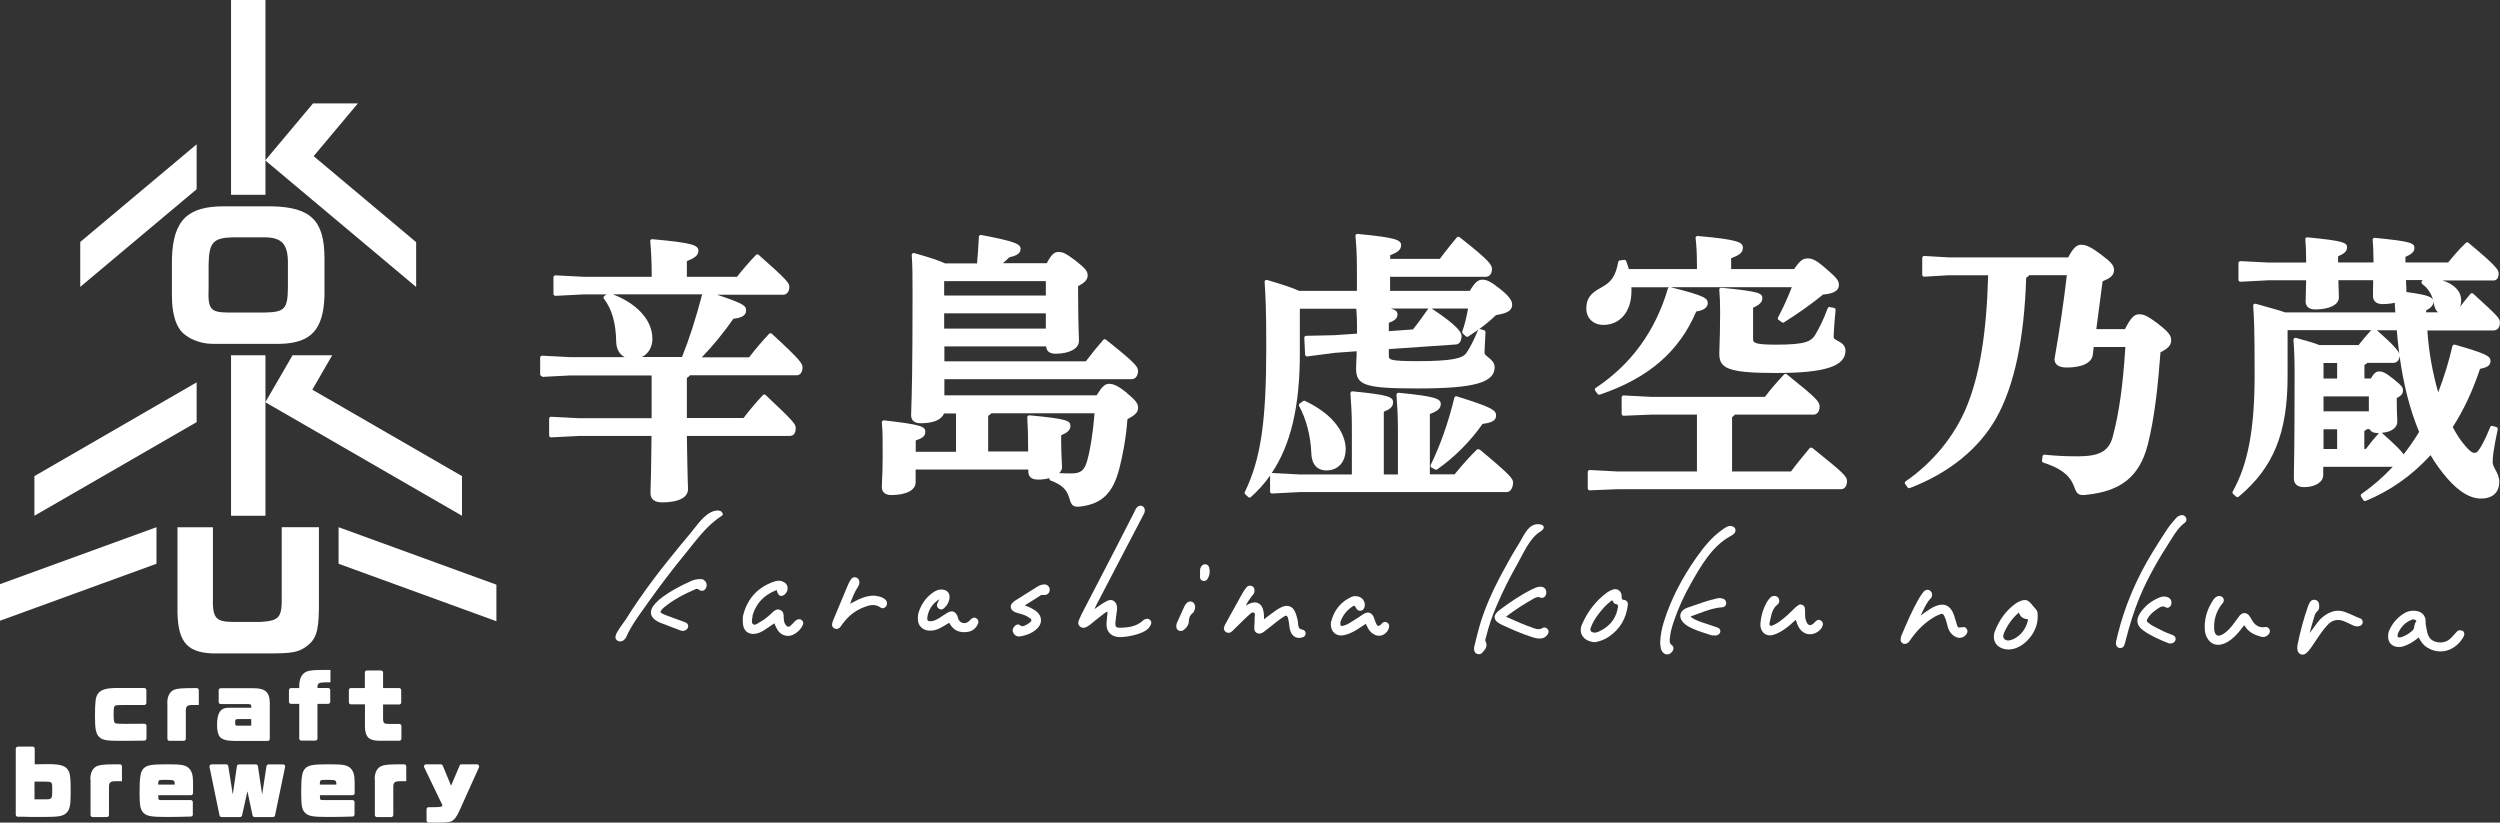
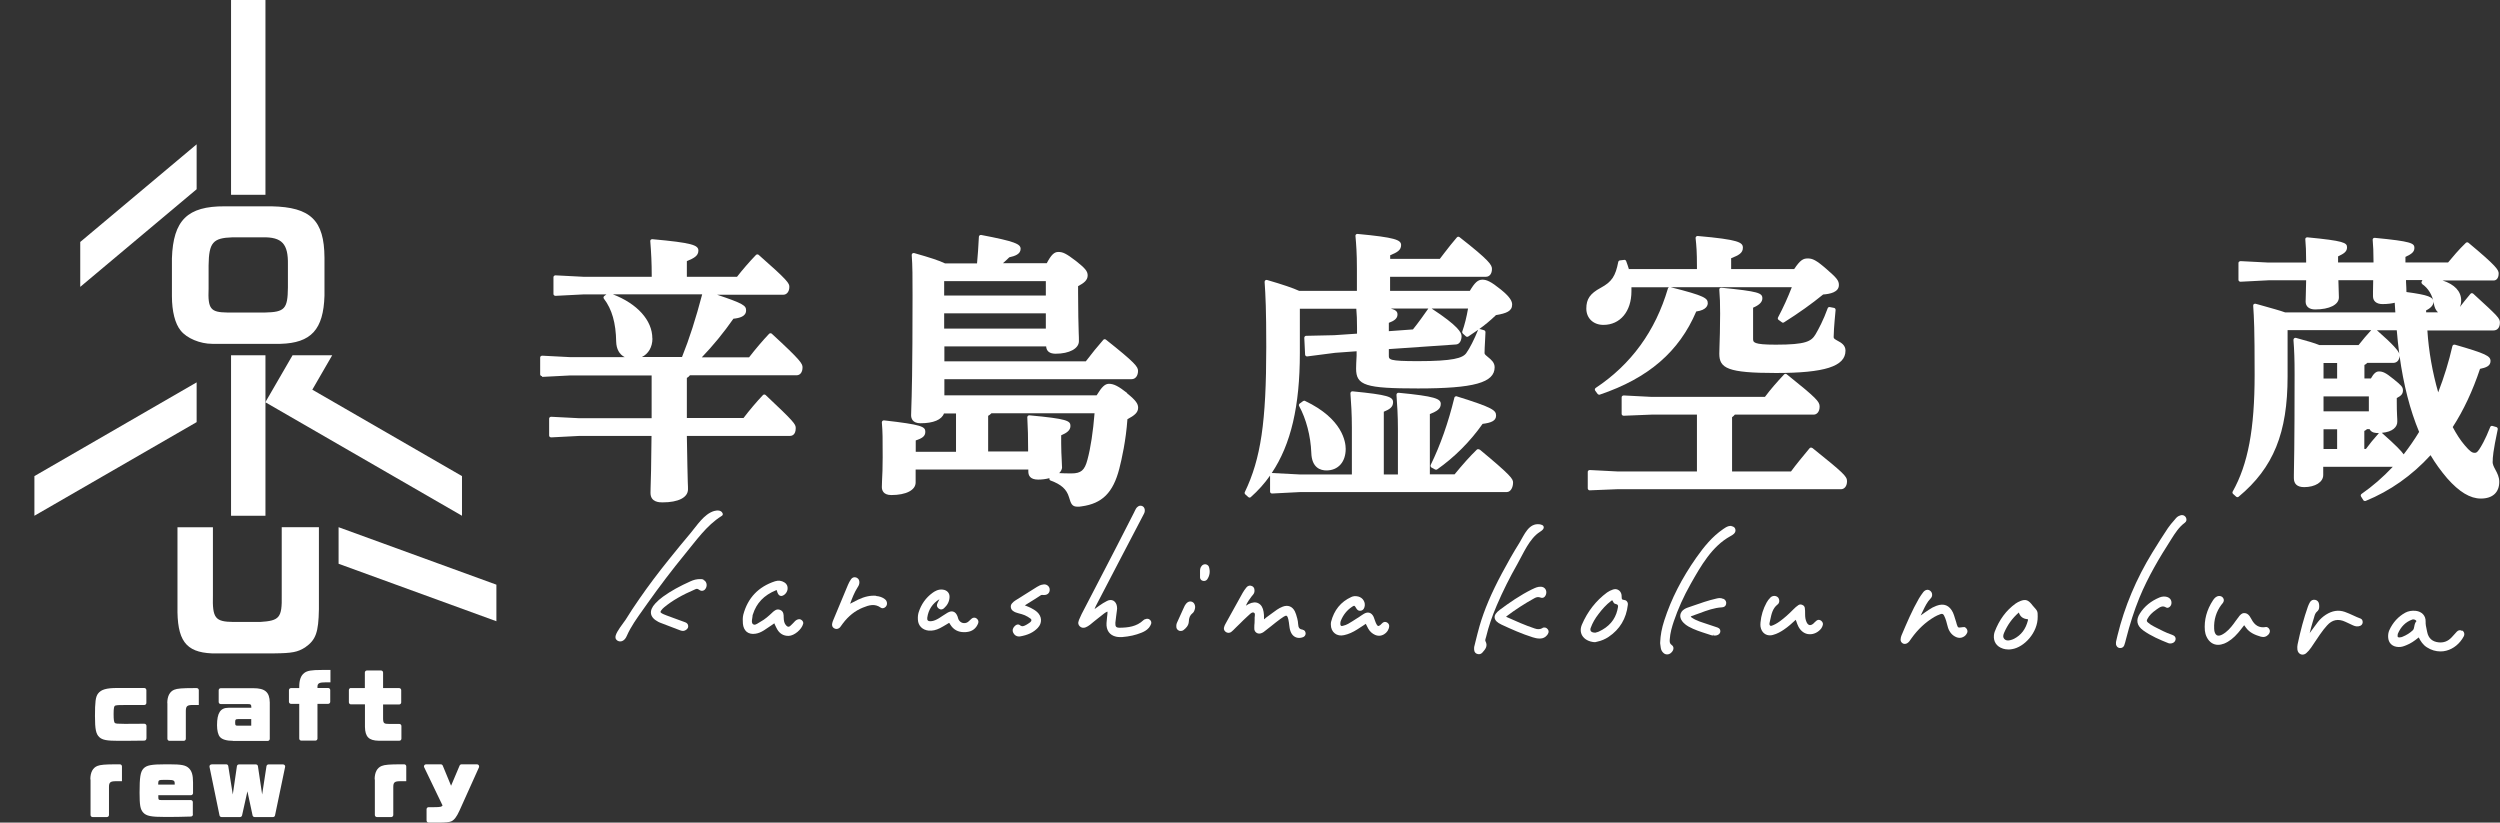
<svg xmlns="http://www.w3.org/2000/svg" viewBox="0 0 242.7 79.86">
  <rect x="0" y="0" width="242.7" height="79.86" fill="#333333" stroke="none" />
  <defs>
    <style>.d{fill:#fff;}</style>
  </defs>
  <g id="a" />
  <g id="b">
    <g id="c">
      <g>
        <path class="d" d="M52.61,36.59l2.72-.14h7.93v4.15h-7.03l-2.72-.14c-.05,0-.1,.02-.14,.05-.04,.03-.06,.08-.06,.13v1.64c0,.05,.02,.1,.06,.13,.04,.03,.09,.05,.14,.05l2.71-.14h7.03c-.02,2.99-.07,4.36-.09,5.03,0,.24-.01,.4-.01,.5,0,.92,.88,.92,1.17,.92,1.55,0,2.47-.48,2.47-1.27,0-.14,0-.35-.02-.7-.02-.7-.05-1.99-.09-4.48h10c.17,0,.57-.07,.57-.76,0-.37-.12-.58-2.92-3.21-.07-.07-.19-.07-.26,0-.6,.63-1.32,1.48-1.89,2.23h-5.5v-3.89c.12-.07,.22-.15,.3-.26h10.36c.34,0,.57-.3,.57-.76,0-.36-.13-.65-2.98-3.27-.07-.07-.19-.06-.26,0-.61,.64-1.35,1.51-1.95,2.29h-4.59c1.07-1.11,2.13-2.4,3.07-3.75,.59-.06,1.23-.22,1.23-.8,0-.47-.23-.66-2.82-1.53h6.45c.28,0,.57-.26,.57-.76,0-.34-.12-.6-2.98-3.11-.07-.06-.19-.06-.26,.01-.63,.65-1.31,1.44-1.84,2.12h-4.87v-1.52c.68-.28,1.12-.51,1.12-1.02,0-.54-.62-.76-4.47-1.11-.05,0-.11,.01-.15,.05-.04,.04-.06,.09-.05,.15,.09,1.11,.14,2.16,.14,3.31v.14h-6.62l-2.72-.14c-.05,0-.1,.02-.14,.05s-.06,.08-.06,.13v1.63c0,.05,.02,.1,.06,.13s.09,.05,.14,.05l2.72-.14h2.22l-.21,.16s-.07,.07-.07,.12c0,.05,0,.1,.04,.14,.78,1.02,1.16,2.35,1.19,4.17,.02,.72,.31,1.24,.83,1.5h-5.29l-2.72-.14c-.05,0-.1,.02-.14,.05-.04,.03-.06,.08-.06,.13v1.63c0,.05,.02,.1,.06,.13,.04,.03,.08,.05,.14,.05m10.69-3.67c0-1.75-1.46-3.37-3.84-4.28h8.68c-.62,2.35-1.24,4.3-1.96,6.09h-3.9c.63-.3,1.03-.96,1.03-1.8" />
        <path class="d" d="M109.44,38.17c-.84-.67-1.31-.91-1.78-.91-.38,0-.69,.28-1.2,1.12h-14.78v-1.57h18.18c.37,0,.62-.33,.62-.81,0-.39-.28-.78-3.12-3.03-.08-.06-.19-.05-.25,.02-.57,.65-1.1,1.3-1.7,2.09h-13.73v-1.45h9.88c.03,.47,.34,.71,.92,.71,1.33,0,2.26-.5,2.26-1.22,0-.2,0-.47-.02-.84-.02-.79-.06-1.98-.06-3.9v-.6c.57-.3,.93-.58,.93-1.04,0-.4-.22-.68-1.13-1.4-.98-.75-1.29-.88-1.72-.88-.4,0-.69,.28-1.12,1.09h-4.25c.19-.17,.39-.35,.61-.57,.55-.12,1.1-.31,1.1-.82,0-.47-.53-.72-3.83-1.35-.05,0-.11,0-.15,.04s-.07,.08-.07,.14c-.05,1.04-.11,1.81-.18,2.58h-3.11c-.53-.26-1.43-.56-2.99-1-.06-.02-.12,0-.17,.03-.05,.04-.07,.1-.07,.16,.08,1.06,.08,2.14,.08,3.94,0,7.29-.08,9.82-.12,10.91-.01,.32-.02,.53-.02,.7,0,.29,.12,.78,.92,.78,1.24,0,2.05-.34,2.27-.95h1.17v3.72h-3.91v-1.1c.63-.21,.93-.41,.93-.84,0-.5-.31-.69-4.01-1.11-.05,0-.11,.01-.15,.05-.04,.04-.06,.09-.06,.15,.08,.94,.08,1.51,.08,3.39,0,1-.03,1.71-.06,2.22-.01,.28-.02,.5-.02,.66,0,.29,.12,.78,.92,.78,1.44,0,2.36-.48,2.36-1.22v-1.26h10.94v.2c0,.36,.16,.78,.95,.78,.38,0,.76-.05,1.1-.14v.03c-.02,.09,.03,.17,.11,.2,1.04,.38,1.56,.85,1.79,1.62,.19,.63,.28,.92,.83,.92,.12,0,.24,0,.38-.03,2.01-.27,3.07-1.33,3.67-3.65,.24-.93,.65-2.77,.79-4.81,.69-.37,1.04-.65,1.04-1.12,0-.35-.18-.69-1.08-1.4m-17.75-7.76h9.87v1.48h-9.87v-1.48Zm0-1.73v-1.4h9.87v1.4h-9.87Zm11.44,16.64c0-.21-.01-.45-.03-.73-.02-.4-.05-.9-.05-1.56v-.78c.54-.23,.9-.48,.9-.91,0-.5-.31-.69-3.98-1.03-.05,0-.11,.01-.15,.05s-.06,.09-.06,.14c.06,1.18,.08,1.86,.08,3.04v.28h-3.88v-3.46c.11-.06,.22-.14,.32-.25h10.01c-.14,1.77-.38,3.37-.69,4.51-.27,1.03-.62,1.33-1.56,1.33-.47,0-.84-.01-1.18-.03,.18-.18,.28-.38,.28-.6" />
        <path class="d" d="M141.43,38.47s-.1-.01-.15,.02c-.05,.02-.08,.07-.09,.12-.59,2.42-1.36,4.61-2.3,6.53-.04,.09,0,.2,.08,.25l.35,.19s.06,.02,.09,.02c.04,0,.07-.01,.11-.03,1.68-1.18,3.2-2.7,4.41-4.42,.79-.1,1.31-.28,1.31-.8s-.31-.78-3.81-1.87" />
        <path class="d" d="M126.69,38.92c-.06-.03-.14-.02-.19,.02l-.33,.24c-.07,.06-.1,.16-.05,.24,.68,1.23,1.12,2.92,1.18,4.52,.04,1.51,.93,1.73,1.47,1.73,1.14,0,1.87-.82,1.87-2.09,0-.65-.28-2.92-3.95-4.66" />
        <path class="d" d="M143.62,43.65c-.07-.06-.18-.06-.25,0-.64,.62-1.35,1.41-2.16,2.4h-2.4v-5.85c.68-.28,1.06-.49,1.06-.99s-.56-.74-4.09-1.08c-.05,0-.11,.01-.15,.05s-.06,.09-.06,.15c.07,.92,.14,2.03,.14,3.31v4.42h-1.37v-6.09c.53-.22,.9-.43,.9-.92,0-.53-.49-.72-3.93-1.06-.05,0-.11,.01-.15,.05-.04,.04-.06,.09-.06,.15,.07,.92,.14,2.03,.14,3.31v4.56h-5.04l-2.72-.14h-.02c1.87-2.78,2.73-6.51,2.73-11.64v-4.31h5.48c.05,.53,.07,1.12,.07,1.83v.59l-2.22,.15-2.72,.06c-.05,0-.1,.02-.13,.06-.03,.04-.05,.09-.05,.14l.08,1.63c0,.05,.03,.1,.07,.13,.04,.03,.09,.05,.14,.04l2.71-.35,2.08-.15v.43c-.03,.54-.05,.97-.05,1.25,0,1.64,.9,1.93,6.02,1.93,5.42,0,7.43-.56,7.43-2.06,0-.47-.36-.75-.64-.98-.17-.14-.34-.27-.34-.38,0-.24,.02-.71,.05-1.21,.01-.28,.03-.57,.04-.83,0-.09-.05-.16-.13-.19l-.38-.11s-.07-.01-.1,0c.54-.39,1.06-.81,1.63-1.36,1.02-.17,1.57-.39,1.57-1.02,0-.28-.13-.68-1.08-1.45-1-.81-1.41-.97-1.81-.97-.43,0-.74,.28-1.22,1.09h-7.74v-1.37h9.3c.36,0,.59-.3,.59-.76,0-.38-.22-.8-3.15-3.09-.08-.06-.19-.05-.25,.02-.41,.47-.83,1.01-1.24,1.54-.15,.19-.29,.37-.42,.55h-4.82v-.35c.68-.28,1.06-.49,1.06-.99s-.58-.74-4.23-1.08c-.06,0-.11,.01-.15,.05-.04,.04-.06,.09-.05,.15,.07,.82,.14,1.62,.14,3.17v2.16h-5.6c-.58-.27-1.58-.61-3.12-1.06-.06-.02-.12,0-.17,.03-.05,.04-.07,.1-.07,.16,.09,1.31,.16,2.68,.16,6.31,0,7.28-.52,10.84-2.08,14.09-.04,.07-.02,.16,.04,.22l.3,.27s.08,.05,.12,.05,.09-.02,.12-.05c.71-.63,1.33-1.32,1.87-2.09v1.56c0,.05,.02,.1,.06,.13,.04,.04,.09,.05,.14,.05l2.72-.14h20.05c.4,0,.62-.47,.62-.92,0-.35-.14-.64-3.25-3.22m-4.98-13.67c-.4,.57-.97,1.38-1.49,2.02l-2.34,.17v-.81c.51-.19,.84-.41,.84-.81,0-.26-.13-.43-.65-.58h3.64m4.83,2.09c-.37,.91-.82,1.8-1.15,2.25-.35,.47-1.26,.77-4.7,.77-2.81,0-2.81-.15-2.81-.55v-.62l6.54-.45c.38-.04,.52-.46,.52-.81,0-.33-.3-.97-2.91-2.68h3.54c-.14,.83-.33,1.58-.56,2.23-.02,.07,0,.15,.05,.2l.3,.27c.06,.06,.16,.06,.23,.02,.34-.23,.66-.44,.97-.66,0,0-.01,.02-.02,.03" />
        <path class="d" d="M158.14,26.15c-.08-.28-.18-.55-.27-.8-.03-.08-.11-.14-.2-.12l-.41,.05c-.08,.01-.14,.07-.16,.15-.27,1.39-.63,1.93-1.7,2.51-1.04,.56-1.4,1.09-1.4,2.02s.68,1.58,1.66,1.58c1.63,0,2.72-1.31,2.72-3.26,0-.13,0-.26,0-.39h3.64s-.09,.06-.1,.12c-1.21,4.12-3.56,7.36-7.01,9.65-.04,.03-.07,.07-.08,.12,0,.05,0,.1,.03,.14l.24,.33s.09,.07,.15,.07c.02,0,.04,0,.06-.01,4.72-1.6,7.7-4.17,9.36-8.07,1.04-.14,1.12-.64,1.12-.8,0-.49-.28-.72-3.61-1.56h11.77c-.38,.99-.83,1.98-1.34,2.94-.04,.08-.02,.18,.05,.23l.33,.24c.06,.05,.14,.05,.21,0,1.41-.89,2.69-1.8,3.79-2.7,.67-.05,1.53-.22,1.53-.92,0-.43-.19-.67-1.18-1.53-1.04-.91-1.39-1.05-1.84-1.05s-.73,.15-1.32,1.03h-6.12v-1.05c.73-.29,1.14-.5,1.14-1.02s-.4-.79-4.39-1.14c-.06,0-.11,.02-.15,.06s-.06,.1-.05,.15c.08,.78,.13,1.3,.13,2.75v.25h-6.59Z" />
        <path class="d" d="M166.91,34.34c0,1.41,.8,1.87,5.5,1.87s6.75-.63,6.75-2.17c0-.54-.43-.78-.75-.95-.25-.14-.4-.22-.4-.35,0-.29,.03-.99,.19-2.65,0-.09-.05-.18-.15-.2l-.41-.08c-.09-.02-.18,.03-.21,.12-.41,1.14-.87,2-1.18,2.53-.41,.68-.93,1-3.85,1-2.21,0-2.21-.23-2.21-.58v-3.01c.61-.26,.9-.55,.9-.91,0-.52-.37-.67-3.98-1.03-.05,0-.11,.01-.15,.05-.04,.04-.06,.09-.05,.15,.06,.71,.08,1.34,.08,2.33,0,1.46-.04,2.45-.06,3.1-.01,.34-.02,.6-.02,.79" />
        <path class="d" d="M175.93,43.49c-.08-.06-.19-.05-.26,.03-.74,.89-1.29,1.56-1.8,2.25h-5.72v-5.27c.11-.07,.19-.15,.27-.25h7.66c.27,0,.57-.24,.57-.78,0-.48-.28-.8-3.2-3.14-.07-.06-.18-.05-.25,.02-.69,.74-1.27,1.39-1.86,2.18h-10.99l-2.72-.14c-.05,0-.1,.02-.14,.05-.04,.03-.06,.08-.06,.13v1.61c0,.05,.02,.1,.06,.13,.04,.03,.08,.05,.14,.05l2.72-.11h4.39v5.52h-7.68l-2.72-.14c-.05,0-.1,.02-.14,.05-.04,.03-.06,.08-.06,.13v1.61s.02,.1,.06,.13c.03,.03,.08,.05,.13,.05h0l2.72-.11h21.69c.27,0,.57-.24,.57-.78,0-.47-.35-.8-3.36-3.22" />
-         <path class="d" d="M209.6,31.5c-1.09-.81-1.43-.99-1.94-.99-.47,0-.81,.35-1.37,1.44h-2.78l.61-4.64c.69-.29,1.11-.53,1.11-1.11,0-.43-.27-.75-1.25-1.48-.96-.72-1.45-.96-1.94-.96-.45,0-.78,.32-1.26,1.23h-11.54l-2.43-.14c-.05,0-.1,.01-.14,.05-.04,.04-.06,.08-.06,.14v1.63c0,.05,.02,.1,.06,.14,.04,.03,.09,.05,.14,.05l2.41-.14h3.79c-.15,5.62-.82,9.7-2.11,12.82-1.18,2.83-3.27,5.38-5.9,7.19-.04,.03-.07,.07-.08,.12,0,.05,0,.1,.03,.14l.24,.33c.05,.07,.14,.09,.22,.06,3.8-1.46,6.69-3.8,8.38-6.78,1.75-3.11,2.73-7.69,2.91-13.63,.12-.07,.22-.16,.3-.25h3.65c-.33,2.8-.67,5.09-1.2,8.15,0,.24,.11,.81,1.17,.81,1.53,0,2.46-.46,2.55-1.25l.09-.74h3.07c-.23,3.76-.62,6.46-1.23,8.73-.37,1.37-1.28,1.88-3.36,1.88-1.25,0-2.22-.05-3.25-.16-.1-.01-.19,.06-.2,.16l-.05,.41c-.01,.09,.04,.17,.13,.2,1.67,.54,2.55,1.21,2.96,2.26,.21,.57,.32,.89,.88,.89,.11,0,.24,0,.37-.03,3.34-.35,5.11-1.78,5.91-4.8,.71-2.75,1.03-6.1,1.25-9.03,.66-.33,1.04-.64,1.04-1.18,0-.45-.3-.83-1.19-1.51" />
        <path class="d" d="M241.99,44.83c0-.44,.04-1.02,.49-3.15,.02-.09-.04-.19-.13-.22l-.38-.11c-.09-.03-.19,.02-.22,.11-.5,1.27-.89,1.9-1.07,2.17-.21,.31-.3,.33-.44,.33-.24,0-.44-.11-.98-.75-.41-.48-.79-1.07-1.15-1.75,1.05-1.62,1.94-3.52,2.65-5.65,.57-.12,1.02-.27,1.02-.76s-.45-.72-3.46-1.59c-.05-.01-.1,0-.15,.02-.04,.03-.08,.07-.09,.12-.35,1.52-.8,2.99-1.38,4.49-.56-1.96-.92-3.98-1.05-6.01h6.42c.38,0,.62-.29,.62-.76,0-.42-.15-.58-2.59-2.81-.04-.03-.09-.05-.14-.05-.05,0-.1,.03-.13,.07-.41,.49-.72,.87-1.02,1.27,.08-.19,.12-.4,.12-.63,0-.89-.64-1.56-1.8-1.94h4.96c.22,0,.48-.18,.48-.68,0-.34-.2-.71-2.93-2.98-.07-.06-.18-.06-.25,0-.71,.68-1.27,1.36-1.73,1.91h-4.14v-.54c.6-.28,.87-.48,.87-.88,0-.45-.31-.63-3.85-.97-.05,0-.11,.01-.15,.05-.04,.04-.06,.09-.05,.15,.05,.61,.08,1.12,.08,2.08v.11h-3.44v-.59c.6-.28,.87-.48,.87-.88,0-.45-.32-.63-3.85-.97-.05,0-.11,.01-.15,.05-.04,.04-.06,.09-.05,.15,.05,.6,.08,1.12,.08,2.08v.17h-3.65l-2.72-.14s-.1,.02-.14,.05-.06,.08-.06,.13v1.64c0,.05,.02,.1,.06,.13,.04,.03,.09,.05,.14,.05l2.72-.14h3.65c-.01,.57-.02,.99-.03,1.32-.01,.36-.02,.59-.02,.75,0,.47,.34,.76,.92,.76,1.4,0,2.31-.46,2.31-1.17,0-.26-.01-.59-.03-1.02l-.02-.65h3.38c0,.48-.01,.84-.02,1.12,0,.18,0,.33,0,.44,0,.47,.34,.76,.92,.76,.52,0,.91-.06,1.19-.13l.06,.94h-10.69c-.49-.18-1.27-.39-2.54-.75l-.33-.09c-.06-.02-.12,0-.17,.03s-.07,.1-.07,.16c.08,1.18,.14,2.13,.14,6.69,0,5.29-.64,8.69-2.13,11.35-.04,.07-.03,.17,.04,.23l.3,.27c.07,.06,.17,.06,.24,0,3.38-2.81,4.75-6.19,4.75-11.67v-4.5h8.12c-.41,.44-.82,.93-1.23,1.45h-3.8c-.46-.19-1.17-.4-2.28-.7-.06-.02-.12,0-.17,.04-.05,.04-.07,.1-.07,.16,.08,1.04,.11,1.85,.11,3.34,0,7.04-.06,9.09-.07,9.77,0,.15,0,.24,0,.31,0,.57,.34,.87,1,.87,1.07,0,1.85-.49,1.85-1.17v-.8h6.75c-.96,1.02-1.98,1.9-3.03,2.63-.08,.06-.1,.16-.05,.25l.22,.35c.03,.06,.1,.09,.16,.09,.02,0,.05,0,.07-.01,2.37-.97,4.49-2.46,6.3-4.44,.46,.78,.99,1.51,1.61,2.24,1.17,1.33,2.24,1.97,3.27,1.97,1.14,0,1.79-.59,1.79-1.63,0-.47-.2-.84-.37-1.16-.15-.28-.28-.52-.28-.8m-6.83-17.23c.57,.38,1,1.08,1.12,1.84,.06,.41,.2,.71,.41,.9h-1.15c0-.06,0-.12,0-.19,.44-.21,.71-.51,.71-.8,0-.5-.49-.69-2.62-.98h0c0-.26-.02-.57-.04-.96v-.2h1.59l-.07,.14c-.05,.08-.02,.19,.06,.24m-5.62,14.26c.1-.04,.18-.1,.25-.17h.25c.18,.38,.65,.38,.81,.38,.03,0,.07,0,.1,0-.54,.6-.93,1.09-1.26,1.54h-.16v-1.74Zm1.69,.19c1.09-.09,1.5-.6,1.5-1.07,0-.15,0-.35-.02-.59-.02-.36-.03-.83-.03-1.37v-.35c.4-.2,.6-.38,.6-.74,0-.34-.16-.49-.94-1.12-.76-.62-1.04-.72-1.4-.72-.27,0-.5,.2-.77,.68h-.63v-1.31c.1-.04,.19-.11,.27-.2h2.52c.29,0,.6-.18,.62-.68,.39,2.81,1.01,5.24,1.9,7.38-.43,.71-.93,1.44-1.5,2.18-.21-.31-.74-.87-2.11-2.08m-5.67-3.55h4.4v1.45h-4.4v-1.45Zm0-3.24h1.32v1.51h-1.32v-1.51Zm1.32,8.35h-1.32v-1.92h1.32v1.92Zm3.87-11.53h1.92c.06,.78,.15,1.54,.24,2.27-.11-.3-.54-.84-2.17-2.27" />
        <path class="d" d="M70.1,49.74c-.07-.09-.18-.15-.3-.17-.16-.03-.32,0-.48,.04-.99,.3-1.68,1.44-2.31,2.18-.7,.83-1.39,1.67-2.07,2.52-1.07,1.33-2.01,2.58-2.86,3.81-.48,.69-.94,1.38-1.35,2.05-.04,.06-.12,.17-.21,.29-.47,.64-.85,1.19-.76,1.5,.03,.11,.12,.2,.23,.26,.07,.03,.14,.05,.22,.05s.15-.02,.22-.05c.18-.08,.32-.25,.43-.51,.38-.87,.98-1.71,1.56-2.52,.16-.22,.31-.44,.46-.65,1.15-1.62,2.35-3.2,3.61-4.74,1.09-1.32,2.1-2.79,3.55-3.7,.05-.03,.1-.06,.12-.12,.02-.04,0-.09,0-.13-.02-.04-.04-.08-.07-.12" />
        <path class="d" d="M111.16,60.11c-.07,.03-.12,.07-.16,.1-.66,.63-1.5,.72-2.3,.73-.18,0-.29-.03-.35-.1-.06-.07-.08-.19-.07-.38,.02-.23,.05-.45,.08-.67,.02-.18,.05-.35,.07-.53,.02-.12,.03-.27,0-.41-.04-.25-.17-.44-.35-.54-.18-.09-.4-.08-.61,.03-.27,.13-.52,.3-.77,.47l-.08,.06c-.12,.08-.25,.17-.36,.26,.04-.13,.1-.24,.15-.35,1.52-2.91,3.03-5.83,4.56-8.74l.03-.06c.08-.14,.17-.31,.13-.52-.03-.2-.15-.29-.24-.33-.14-.06-.28-.05-.41,.04-.17,.11-.25,.29-.32,.44-.02,.04-.03,.07-.05,.11-.24,.46-.47,.93-.71,1.39-.35,.69-.7,1.37-1.05,2.05-.62,1.2-1.25,2.4-1.87,3.61-.49,.95-.99,1.9-1.48,2.85-.1,.2-.18,.4-.27,.6v.03c-.1,.2-.06,.42,.1,.56,.15,.14,.36,.18,.57,.09,.14-.06,.28-.14,.42-.25,.13-.1,.26-.21,.39-.32,.14-.12,.29-.24,.44-.35,.08-.06,.15-.12,.23-.18,.21-.17,.4-.33,.62-.43,.02,.05,.02,.1,.01,.17v.04c-.01,.12-.03,.24-.04,.36-.02,.18-.04,.37-.05,.55-.04,.7,.3,1.18,.93,1.32,.13,.03,.26,.04,.4,.04,.06,0,.11,0,.17,0,.74-.06,1.34-.2,1.88-.42,.23-.09,.52-.23,.74-.49,.09-.11,.16-.24,.21-.37,.05-.15,0-.31-.13-.41-.12-.1-.27-.12-.42-.05" />
        <path class="d" d="M149.68,50.96c-.06-.03-.13-.05-.2-.06-1.08-.15-1.51,1.04-1.97,1.79-.61,.97-1.17,1.97-1.71,2.98-1.02,1.91-1.71,3.53-2.17,5.12-.14,.49-.26,.98-.38,1.46-.05,.2-.09,.39-.14,.57,0,0,0,.02,0,.02-.02,.26,0,.5,.24,.62,.07,.03,.15,.05,.22,.05,.13,0,.26-.06,.35-.17l.05-.06c.22-.25,.49-.57,.24-1.03-.04-.08-.02-.16,.02-.29,.01-.04,.03-.08,.04-.13,.24-1,.58-2,1.04-3.07,.59-1.38,1.26-2.71,2-4.01,.58-1.02,1.17-2.48,2.19-3.12,.18-.11,.41-.28,.36-.49-.02-.09-.09-.15-.17-.19" />
        <path class="d" d="M168.1,51.06c-.1-.01-.22,0-.32,.03-.18,.06-.33,.16-.49,.27-1.09,.75-1.85,1.7-2.61,2.77-1.41,2.01-2.43,4-3.11,6.1-.25,.77-.37,1.42-.4,2.13v.12c.02,.12,.03,.27,.06,.43,.03,.19,.12,.35,.25,.47,.1,.1,.23,.15,.36,.15s.25-.04,.36-.13c.16-.13,.26-.3,.26-.47,0-.13-.06-.24-.17-.31-.2-.14-.21-.31-.19-.55,.04-.64,.22-1.23,.39-1.74,.41-1.21,.96-2.44,1.64-3.64,.99-1.75,2.07-3.66,3.86-4.64,.23-.12,.49-.29,.49-.55,0-.27-.18-.4-.39-.42" />
        <path class="d" d="M126.45,61.12c-.3-.03-.41-.18-.43-.56,0-.16-.04-.34-.09-.55l-.02-.06c-.05-.2-.11-.41-.21-.61-.25-.48-.68-.64-1.19-.44-.19,.07-.38,.18-.56,.3-.22,.16-.44,.32-.66,.48-.13,.1-.25,.19-.38,.28-.03,.02-.05,.04-.08,.07-.05,.05-.09,.08-.12,.09,0-.05,0-.09,0-.14,0-.19,0-.39-.04-.58-.06-.4-.23-.69-.5-.83-.26-.14-.59-.11-.95,.07-.09,.05-.18,.1-.27,.16,.14-.34,.35-.63,.57-.92,.02-.03,.04-.06,.07-.08,.08-.09,.17-.2,.19-.36,.01-.12,.04-.39-.21-.53-.2-.11-.42-.07-.57,.12-.15,.18-.26,.35-.36,.52-.49,.88-.98,1.76-1.47,2.65l-.22,.4c-.03,.06-.06,.12-.09,.19v.03c-.09,.18-.05,.37,.1,.5,.17,.15,.41,.16,.59,.01,.12-.09,.22-.2,.32-.3,.04-.05,.09-.09,.13-.13,.11-.11,.22-.22,.33-.32,.26-.26,.53-.53,.81-.78,.03-.03,.06-.06,.1-.09,.19-.18,.33-.3,.47-.24,.12,.05,.13,.13,.1,.38-.01,.08-.02,.17-.01,.25,0,.12,0,.24-.01,.38,0,.07-.01,.15-.02,.22v.06c0,.11-.01,.22,0,.34,.02,.13,.09,.25,.21,.33,.12,.08,.28,.1,.41,.06,.21-.06,.37-.19,.52-.32l.09-.07c.14-.11,.27-.22,.41-.32,.29-.23,.59-.48,.9-.7,.2-.14,.48-.35,.59-.3,.07,.03,.16,.17,.23,.68,0,.06,.02,.12,.02,.18,.03,.22,.05,.45,.14,.67,.15,.4,.46,.62,.83,.62,.12,0,.24-.02,.37-.07,.15-.05,.25-.19,.26-.34,0-.17-.08-.35-.27-.37" />
        <path class="d" d="M211.68,50.04c-.17,.03-.31,.12-.45,.28l-.16,.19c-.21,.24-.43,.49-.61,.76-.47,.7-.96,1.48-1.51,2.37-1.56,2.55-2.7,5.25-3.38,8.04-.04,.16-.07,.32-.11,.47l-.04,.18s0,.02,0,.03v.05s0,.1,0,.15c.02,.08,.09,.31,.35,.35,.03,0,.05,0,.08,0,.17,0,.31-.1,.37-.26,.07-.19,.12-.38,.17-.59,.37-1.45,.79-2.77,1.3-4.02,.85-2.07,2-3.98,3.02-5.57l.1-.16c.36-.57,.73-1.15,1.29-1.56,.17-.12,.21-.32,.11-.51-.07-.13-.22-.28-.53-.22" />
        <path class="d" d="M77.58,60.11c-.15,.01-.29,.08-.41,.2l-.12,.13c-.12,.12-.23,.24-.35,.34-.09,.07-.2,.12-.36-.04-.21-.21-.25-.46-.26-.82,0-.23,0-.56-.32-.7-.35-.16-.59,.07-.77,.23l-.04,.04c-.31,.29-.68,.63-1.11,.86-.06,.03-.12,.07-.18,.11-.25,.16-.41,.25-.56,.13-.14-.11-.12-.3-.07-.59,.01-.08,.03-.15,.03-.23,0-.04,.01-.08,.03-.12,.35-1.11,1.08-1.87,2.25-2.35,.03-.01,.05-.02,.05-.02,0,0,.03,.04,.05,.13,.05,.19,.13,.33,.24,.4,.07,.04,.15,.06,.23,.04,.28-.07,.52-.36,.55-.67,.03-.27-.08-.5-.31-.64-.29-.18-.59-.21-.91-.11-1.62,.53-2.65,1.62-3.08,3.24-.07,.28-.06,.59-.04,.87,.03,.35,.16,.62,.37,.8,.22,.17,.51,.24,.86,.18,.26-.04,.52-.14,.82-.33,.25-.16,.49-.33,.76-.51l.24-.17s.04,.08,.05,.12c.08,.17,.15,.33,.24,.48,.24,.41,.61,.62,1.06,.62h.06c.53-.02,1.25-.62,1.39-1.17,.03-.1,0-.21-.08-.3-.08-.1-.21-.16-.33-.15" />
        <path class="d" d="M239.01,61.24c-.17-.1-.36-.07-.5,.08-.1,.11-.2,.22-.3,.33-.07,.08-.14,.16-.21,.23-.35,.37-.76,.53-1.25,.48-.62-.06-1-.4-1.12-1.01-.02-.08-.04-.16-.05-.24-.06-.26-.11-.5-.1-.77,.02-.56-.36-.97-.95-1.04-.39-.04-.73,.02-1.03,.18-.69,.38-1.21,.96-1.55,1.71-.08,.19-.12,.4-.11,.65,.02,.58,.4,.95,1,.97,.3,.02,.56-.09,.78-.18,.38-.15,.74-.38,1.19-.75,.18,.36,.41,.72,.79,.96,.42,.27,.87,.4,1.32,.4,.19,0,.38-.02,.56-.07,.7-.18,1.32-.68,1.7-1.39,.11-.21,.05-.46-.15-.57m-6.04,.67h-.05c-.17,0-.17-.06-.18-.11,0-.07,0-.17,.02-.24,.3-.7,.76-1.15,1.39-1.38,.04-.02,.08-.02,.12-.02,.07,0,.13,.02,.2,.06,.07,.04,.1,.11,.1,.11-.14,.15-.18,.34-.21,.51-.03,.15-.05,.28-.14,.37-.27,.26-.61,.48-1.04,.65-.07,.03-.15,.04-.21,.04" />
        <path class="d" d="M190.66,60.88c-.07,0-.15,0-.21,.02h-.04c-.3,.05-.33,.02-.39-.14-.05-.11-.08-.23-.11-.35-.02-.08-.04-.15-.07-.22-.02-.06-.04-.13-.06-.19-.05-.18-.11-.36-.19-.54-.34-.7-.88-.92-1.6-.65-.25,.09-.5,.22-.76,.4-.26,.17-.52,.36-.77,.54,.07-.14,.13-.27,.2-.41,.22-.46,.42-.89,.77-1.25,.1-.1,.15-.23,.14-.37,0-.14-.07-.28-.19-.37-.09-.07-.19-.1-.3-.09-.13,.01-.25,.09-.35,.2-.16,.21-.31,.42-.44,.64-.66,1.15-1.17,2.35-1.69,3.58-.05,.11-.08,.24-.09,.4-.01,.15,.06,.29,.21,.38,.06,.04,.13,.05,.2,.05,.07,0,.15-.02,.22-.06,.17-.1,.27-.25,.36-.39,.02-.03,.05-.07,.07-.1,.62-.87,1.36-1.56,2.22-2.07,.17-.1,.37-.19,.59-.27,.17-.06,.27-.02,.35,.14,.09,.17,.15,.35,.21,.54,.03,.1,.06,.2,.08,.3,.03,.12,.06,.24,.1,.36,.15,.43,.42,.74,.81,.9,.2,.08,.41,.09,.61,0,.2-.08,.36-.24,.44-.45,.04-.1,.02-.24-.05-.36-.07-.1-.16-.17-.26-.18" />
        <path class="d" d="M229.16,60.05c-.24-.09-.49-.2-.72-.31-.26-.12-.53-.24-.81-.34-.62-.21-1.21-.12-1.84,.28-.29,.19-.55,.42-.76,.69-.15,.2-.29,.39-.44,.59-.11,.15-.22,.3-.33,.45-.02,.02-.03,.04-.04,.07,.08-.38,.2-.75,.3-1.11l.13-.43c.06-.23,.12-.44,.3-.58,.23-.19,.21-.47,.19-.67-.02-.24-.15-.4-.35-.45-.22-.06-.43,.03-.54,.22-.08,.14-.15,.29-.2,.43-.38,1.08-.71,2.28-1,3.67-.03,.15-.04,.32-.02,.49,.02,.22,.15,.4,.33,.47,.06,.02,.11,.03,.17,.03,.13,0,.26-.05,.37-.15,.16-.14,.31-.31,.47-.54,.14-.2,.27-.4,.41-.61,.14-.22,.29-.44,.44-.65,.25-.36,.47-.64,.69-.88,.5-.56,1.08-.68,1.77-.36,.14,.06,.27,.13,.41,.19,.11,.05,.23,.11,.34,.16,.25,.12,.48,.13,.69,.05,.15-.06,.24-.19,.25-.34,.01-.18-.07-.32-.22-.38" />
        <path class="d" d="M194.44,62.97c.17,.05,.34,.08,.52,.08,.11,0,.23,0,.36-.03,1.18-.18,2.53-1.61,2.5-3.17,0-.5-.01-.53-.39-.95-.04-.05-.09-.1-.13-.15-.04-.05-.07-.09-.11-.14-.32-.37-.57-.44-1.01-.28-.2,.08-.36,.16-.5,.26-.92,.66-1.59,1.57-2.04,2.75-.04,.11-.06,.24-.07,.33-.06,.62,.26,1.1,.86,1.29m.12-1.51c.34-.79,.8-1.43,1.44-1.99,.12,.39,.39,.61,.83,.65,.04,0,.05,.02,.05,.02,.01,.02,.02,.06,0,.1-.21,.84-.65,1.42-1.34,1.78-.12,.06-.25,.11-.39,.14-.26,.06-.44,.02-.57-.13-.12-.14-.13-.31-.02-.57" />
        <path class="d" d="M157.67,58.24c-.09,0-.16-.02-.19-.06-.04-.04-.05-.12-.05-.25,0-.06,0-.12-.01-.18-.04-.22-.15-.39-.32-.48-.15-.09-.33-.1-.51-.04-.21,.07-.41,.17-.58,.29-1.07,.79-1.89,1.84-2.44,3.12-.16,.38-.15,.75,.03,1.06,.21,.36,.64,.59,1.16,.64h.11c.06-.02,.13-.03,.2-.05,.39-.08,.76-.24,1.09-.46,1.09-.73,1.72-1.78,1.87-3.11,.02-.14-.02-.26-.1-.35-.07-.08-.16-.12-.26-.12m-.65,.91v.05c-.23,.96-.82,1.65-1.82,2.11-.09,.04-.19,.06-.26,.08-.02,0-.04,.01-.06,.02-.21,0-.37-.05-.44-.15-.07-.1-.05-.25,0-.35,.16-.44,.41-.88,.76-1.33,.32-.42,.72-.89,1.23-1.27,.05-.04,.07-.04,.08-.04h0s.02,.01,.04,.04l.03,.06c.05,.1,.11,.22,.23,.24,.13,.03,.21,.07,.24,.12,.06,.09,.02,.25-.02,.41" />
        <path class="d" d="M94.8,60.03c-.14-.09-.31-.09-.44,0-.07,.05-.13,.12-.2,.18s-.12,.12-.19,.17c-.16,.11-.35,.14-.53,.09s-.32-.19-.4-.36c-.02-.04-.03-.09-.04-.13-.02-.05-.03-.11-.05-.16-.1-.24-.23-.39-.4-.44-.16-.06-.34-.02-.56,.1-.17,.1-.33,.2-.49,.31-.11,.08-.23,.15-.35,.23-.22,.13-.48,.27-.78,.29-.1,0-.23,0-.3-.08-.05-.06-.07-.15-.05-.27,.11-.78,.51-1.38,1.18-1.79-.03,.06-.06,.12-.09,.18-.05,.1-.11,.2-.14,.31-.05,.18,.03,.36,.23,.46,.14,.08,.3,.05,.43-.06,.34-.3,.53-.66,.55-1.07,.03-.4-.23-.7-.65-.75-.44-.06-.79,.16-1.01,.32-.64,.47-1.09,1.1-1.34,1.89-.06,.2-.09,.43-.07,.72,.03,.58,.44,.99,1.05,1.05,.36,.03,.72-.05,1.09-.24,.22-.11,.43-.24,.65-.37l.23-.14s.04,.04,.06,.05c.02,.02,.03,.05,.04,.07l.03,.05c.3,.49,.75,.73,1.34,.73,.09,0,.19,0,.29-.02,.51-.06,.88-.35,1.07-.84,.07-.18,0-.37-.17-.48" />
        <path class="d" d="M219.93,60.88c-.61,.09-1.05-.16-1.37-.79-.06-.11-.11-.2-.17-.28-.14-.19-.31-.29-.49-.29-.13-.02-.3,.04-.48,.25-.13,.16-.24,.32-.36,.48-.07,.11-.15,.21-.23,.32-.28,.37-.62,.78-1.11,1.04-.14,.07-.33,.14-.49,.07-.16-.08-.23-.28-.26-.44-.01-.07-.02-.14-.02-.21-.04-.87,.2-1.65,.71-2.33,.02-.02,.04-.05,.06-.07,.05-.06,.1-.12,.13-.19,.07-.14,.05-.3-.06-.43-.09-.11-.23-.16-.39-.15-.27,.03-.43,.22-.56,.41-.61,.93-.88,1.92-.79,2.96,.02,.2,.08,.42,.18,.62,.24,.49,.64,.75,1.1,.75,.19,0,.38-.04,.59-.12,.49-.2,.93-.55,1.36-1.05,.15-.17,.28-.35,.44-.55,.04-.06,.09-.12,.14-.18h.01c.06,.09,.11,.15,.15,.21,.37,.53,.93,.74,1.47,.9,.29,.08,.55,0,.75-.23,.13-.16,.16-.34,.07-.5-.09-.16-.23-.23-.38-.21" />
        <path class="d" d="M129.59,61.49c.23,.19,.55,.25,.89,.17,.43-.09,.85-.28,1.29-.56,.2-.13,.41-.27,.63-.41l.19-.13,.04,.08c.07,.14,.13,.27,.2,.39,.16,.28,.38,.48,.67,.61,.12,.05,.24,.08,.37,.08,.17,0,.34-.05,.49-.14,.28-.16,.47-.45,.5-.76,.02-.15-.05-.29-.19-.38-.14-.09-.31-.09-.44,.02-.05,.04-.09,.08-.13,.12-.03,.03-.06,.06-.09,.09-.09,.07-.16,.11-.21,.1-.06,0-.11-.08-.15-.14-.06-.09-.1-.2-.14-.31l-.03-.08s-.03-.09-.05-.14c-.02-.08-.05-.15-.08-.22-.1-.21-.24-.34-.4-.39-.16-.05-.33-.02-.53,.09-.11,.06-.21,.13-.31,.2-.07,.05-.13,.1-.2,.14l-.18,.11c-.27,.18-.56,.36-.85,.53-.14,.08-.32,.15-.53,.2-.06,.02-.13,.02-.18-.02-.04-.04-.06-.12-.05-.23,0-.09,.02-.18,.05-.25,.23-.57,.59-1.02,1.07-1.34,.04-.03,.18-.12,.23-.11,.06,.01,.16,.18,.2,.25,.04,.07,.16,.27,.43,.23,.12-.02,.29-.09,.36-.34,.07-.22,.04-.45-.07-.64-.11-.2-.3-.34-.53-.4-.25-.06-.48-.05-.68,.05-1.01,.46-1.67,1.27-1.96,2.41-.02,.08-.02,.16-.02,.23v.04c0,.36,.14,.66,.38,.85" />
        <path class="d" d="M176.36,60.24c-.07,.05-.13,.11-.19,.17-.05,.05-.09,.1-.14,.14-.1,.08-.24,.16-.37,.13-.13-.03-.23-.17-.28-.29-.1-.21-.14-.45-.14-.75,0-.26,0-.45-.03-.63-.02-.13-.11-.24-.25-.29-.13-.06-.27-.05-.38,.03-.16,.11-.33,.25-.48,.41-.46,.47-.87,.83-1.29,1.14-.3,.22-.56,.36-.82,.45-.06,.02-.11,.01-.15-.02-.05-.04-.07-.1-.06-.17,0-.02,0-.03,0-.05,.03-.12,.06-.24,.08-.36,.12-.56,.23-1.09,.7-1.46,.1-.07,.16-.19,.17-.31,.01-.13-.03-.26-.1-.36-.08-.1-.22-.16-.36-.17-.15,0-.28,.05-.38,.14-.17,.17-.3,.34-.39,.51-.33,.6-.53,1.25-.59,1.92-.02,.15-.01,.28,0,.41,.05,.31,.19,.55,.41,.7,.15,.1,.32,.15,.5,.15,.09,0,.19-.01,.29-.04,.43-.11,.79-.33,1.06-.51,.43-.29,.81-.63,1.16-.96,.02,.05,.03,.09,.05,.13,.07,.21,.13,.38,.22,.55,.24,.44,.61,.7,1.04,.72,.44,.03,.9-.2,1.18-.58,.07-.1,.11-.22,.14-.32,.04-.14-.02-.29-.15-.4-.14-.12-.32-.13-.44-.03" />
        <path class="d" d="M149.75,60.97c-.22,.13-.47,.15-.77,.04-.93-.31-1.83-.71-2.76-1.13,.01-.02,.02-.03,.02-.04,.84-.64,1.75-1.23,2.71-1.76,.2-.11,.37-.16,.6-.07,.1,.04,.21,.04,.3,0,.12-.06,.21-.19,.25-.36,.04-.17,.01-.34-.08-.47-.09-.13-.24-.21-.41-.22-.31-.02-.56,.1-.81,.22l-.05,.02c-1.2,.59-2.26,1.34-3.15,2-.36,.27-.53,.52-.5,.77,.03,.25,.24,.47,.67,.67,.95,.44,1.97,.9,3.03,1.23,.19,.06,.42,.12,.67,.12h.04c.28,0,.52-.12,.69-.34,.06-.08,.25-.32,.05-.57-.13-.17-.34-.21-.51-.12" />
        <path class="d" d="M85.06,57.84c-.55-.05-1.11,.07-1.75,.37-.23,.11-.45,.23-.7,.36-.03,.01-.05,.03-.08,.04,.21-.58,.42-1.11,.72-1.58,.1-.15,.18-.3,.18-.49,0-.31-.18-.43-.32-.48-.18-.06-.38,0-.49,.17-.12,.17-.22,.36-.3,.55-.44,1.04-.87,2.09-1.31,3.14l-.12,.29c-.05,.11-.08,.21-.1,.31-.05,.2,.02,.38,.18,.47,.08,.05,.16,.07,.24,.07,.12,0,.24-.06,.34-.16,.06-.07,.12-.15,.17-.23,.03-.05,.06-.1,.1-.14,.55-.73,1.18-1.23,1.94-1.54,.59-.24,1.16-.42,1.74,0,.1,.07,.23,.08,.36,.01,.16-.08,.26-.26,.25-.42,0-.17-.08-.32-.22-.42-.22-.17-.49-.27-.84-.3" />
        <path class="d" d="M68.32,56.28c-.09-.04-.18-.06-.23-.06h-.02c-.45-.02-.76,.09-1.03,.21-1.03,.46-1.91,.94-2.67,1.49-.27,.19-.53,.42-.76,.67-.32,.35-.46,.68-.41,.99,.05,.31,.29,.57,.71,.79,.05,.03,.1,.05,.15,.07,.64,.24,1.27,.49,1.91,.73,.1,.04,.2,.08,.32,.08,.07,0,.14-.01,.22-.05,.09-.05,.29-.15,.3-.38,.01-.19-.09-.34-.29-.41-.35-.13-.69-.26-1.04-.38l-.76-.28c-.11-.04-.22-.08-.32-.13-.22-.1-.27-.17-.28-.2,0-.04,.02-.12,.2-.32,.05-.05,.1-.1,.15-.14,.8-.66,1.74-1.2,3.04-1.76,.12-.05,.21-.06,.35,.05,.16,.12,.3,.12,.39,.09,.13-.03,.23-.14,.3-.29,.13-.3,.01-.64-.26-.75" />
        <path class="d" d="M101.3,56.74c-.26,.02-.47,.14-.62,.23-.71,.44-1.42,.89-2.12,1.33-.11,.07-.22,.16-.31,.27-.09,.1-.14,.23-.12,.37,.01,.14,.08,.27,.2,.36,.17,.13,.36,.19,.55,.24,.21,.05,.42,.11,.61,.19,.19,.08,.38,.2,.56,.33,.05,.04,.08,.09,.08,.14,0,.06-.03,.13-.09,.18-.09,.08-.21,.16-.36,.25-.28,.16-.45,.24-.67,.06-.15-.12-.34-.08-.51,.1-.2,.21-.24,.42-.14,.63,.11,.23,.31,.37,.54,.37,.03,0,.06,0,.09,0,.78-.13,1.34-.39,1.76-.84,.22-.23,.32-.5,.31-.78-.01-.28-.15-.55-.38-.76-.19-.17-.41-.29-.6-.39-.16-.08-.31-.14-.51-.22-.03-.01-.05-.02-.08-.03l.3-.19c.44-.27,.84-.52,1.23-.78,.07-.05,.15-.05,.27-.04,.03,0,.06,0,.1,0h0c.16,0,.3-.06,.39-.16,.1-.11,.14-.26,.12-.43-.04-.27-.29-.46-.58-.44" />
        <path class="d" d="M167.29,58.14c-.1-.05-.22-.08-.34-.08-.11,0-.21,.02-.33,.05-.79,.18-1.56,.45-2.3,.71-.17,.06-.35,.12-.52,.18-.09,.03-.19,.08-.3,.15-.2,.13-.33,.31-.37,.52-.04,.21,.03,.44,.18,.64,.15,.2,.36,.37,.62,.52,.56,.31,1.16,.5,1.75,.69,.15,.05,.31,.1,.46,.15,.07,.02,.14,.03,.19,.03l.04-.13v.13h.13c.3-.01,.51-.19,.51-.42,0-.28-.23-.35-.39-.4-.4-.13-.8-.26-1.2-.4l-.44-.15c-.28-.1-.54-.23-.77-.39-.06-.05-.07-.08-.07-.08,0,0,.02-.04,.1-.06,.26-.09,.52-.18,.78-.28,.69-.26,1.4-.52,2.15-.56,.21-.01,.36-.12,.4-.31,.05-.22-.05-.42-.26-.52" />
        <path class="d" d="M211.01,61.7c-.07-.05-.14-.07-.24-.11-.51-.17-.99-.43-1.47-.67l-.23-.12c-.18-.09-.36-.21-.54-.36-.14-.12-.15-.19-.05-.37,.17-.32,.43-.59,.85-.88l.05-.04c.34-.24,.57-.38,.9-.18,.08,.05,.18,.05,.27,0,.12-.06,.22-.19,.25-.34,.03-.19-.01-.36-.12-.49-.13-.15-.34-.23-.61-.23,0,0-.02,0-.03,0-.02,0-.04,0-.07,.01-.09,.01-.21,.03-.32,.08-.82,.34-1.47,.86-1.91,1.56-.41,.63-.3,1.18,.31,1.63,.77,.56,1.66,.93,2.46,1.25,.06,.02,.12,.03,.18,.03,.08,0,.16-.02,.19-.03,.18-.05,.31-.19,.33-.38,.01-.1-.01-.25-.19-.37" />
        <path class="d" d="M114.58,61.25s.02,0,.03,0c.01,0,.02,0,.03,0s.03,0,.04,0c.05,0,.13-.02,.2-.07,.24-.18,.51-.44,.53-.83,.01-.38,.12-.63,.36-.82,.1-.07,.17-.2,.22-.38,.06-.18,.04-.37-.04-.52-.06-.11-.15-.18-.26-.22-.14-.04-.4-.05-.63,.32-.02,.03-.03,.05-.05,.08l-.19,.41c-.19,.41-.38,.82-.56,1.24-.07,.15-.07,.32-.06,.43,.02,.18,.15,.32,.36,.37" />
        <path class="d" d="M116.79,56.39s.06,.01,.1,.01c.12,0,.24-.06,.31-.16,.24-.35,.3-.75,.17-1.19-.04-.14-.17-.25-.34-.27-.14-.01-.28,.04-.38,.17-.15,.18-.15,.39-.15,.49v.03h0v.25c0,.14,0,.25,0,.35,.01,.16,.12,.29,.29,.32" />
        <rect class="d" x="22.43" y="0" width="3.34" height="18.91" />
        <path class="d" d="M31.5,28.71c-.1,3.28-1.29,4.59-4.28,4.67h-6.61c-1.19,0-2.48-.54-3.07-1.29-.54-.65-.85-1.86-.85-3.34v-3.67c.12-3.71,1.52-5.07,5.13-5.05h4.55c3.78,.08,5.11,1.35,5.13,4.99v3.69Zm-5.78,1.63c1.92-.04,2.21-.35,2.23-2.42v-2.23c.04-2.02-.58-2.69-2.46-2.65h-2.92c-1.9,.06-2.29,.5-2.32,2.73v2.25c-.08,1.98,.19,2.3,1.82,2.32h3.65Z" />
        <path class="d" d="M20.67,51.18v6.61c-.06,2.23,.21,2.57,2,2.59h2.57c1.9-.12,2.15-.4,2.11-2.59v-6.61h3.61v7.96c-.04,2.25-.29,2.98-1.34,3.71-.73,.46-1.25,.56-3,.58h-6.05c-2.56-.11-3.4-1.27-3.34-4.59v-7.65h3.44Z" />
        <rect class="d" x="22.43" y="34.49" width="3.34" height="15.58" />
        <polygon class="d" points="19.09 14.01 7.79 23.49 7.79 27.85 19.09 18.37 19.09 14.01" />
-         <polygon class="d" points="30.45 15.16 34.74 10.04 30.39 10.04 25.75 15.57 40.4 27.86 40.4 23.51 30.45 15.16" />
        <polygon class="d" points="19.09 37.12 3.34 46.22 3.34 50.07 19.09 40.98 19.09 37.12" />
        <polygon class="d" points="30.32 37.83 32.25 34.49 28.4 34.49 25.76 39.05 44.85 50.07 44.85 46.22 30.32 37.83" />
-         <polygon class="d" points="15.19 51.18 0 56.71 0 60.26 15.19 54.73 15.19 51.18" />
        <polygon class="d" points="32.87 51.18 32.87 54.73 48.19 60.31 48.19 56.76 32.87 51.18" />
        <path class="d" d="M14.21,71.7c0,.11-.09,.2-.2,.2-.6,.01-1.24,.02-1.88,.02h-.6c-1.15,0-1.59-.08-1.89-.36-.32-.3-.42-.75-.42-2.03,0-1.39,.06-1.89,.3-2.2,.29-.39,.81-.54,1.86-.54h2.63c.11,0,.2,.1,.2,.21v1.24c0,.11-.09,.2-.2,.2h-1.23c-1.06,0-1.4,0-1.56,.05-.15,.03-.19,.24-.19,.82,0,.55,.03,.8,.13,.88,.06,.06,.29,.08,.9,.08h.3c1.01,0,1.25,0,1.65-.01,.11,0,.21,.09,.21,.2v1.23Z" />
        <path class="d" d="M16.24,68.26c0-.68,.24-1.12,.67-1.3,.29-.12,.77-.16,1.87-.16h.32c.11,0,.2,.09,.2,.2v1.44c-.19,0-.19,0-.38,0,0,0-.09,0-.2,0-.55,0-.67,.11-.68,.56v2.72c0,.11-.09,.2-.2,.2h-1.39c-.11,0-.2-.09-.2-.2v-3.45Z" />
        <path class="d" d="M22.62,71.92c-.6,0-1.06-.13-1.26-.37-.19-.2-.29-.64-.29-1.15,0-1.19,.33-1.69,1.11-1.69h2.22v-.04c0-.28-.06-.32-.36-.32h-2.61c-.11,0-.2-.09-.2-.2v-1.14c0-.11,.09-.2,.2-.2h3.17c1.14,0,1.57,.39,1.59,1.38v3.54c0,.11-.09,.2-.2,.2h-3.36Zm.5-2.11c-.25,0-.29,.05-.29,.32,0,.29,.03,.32,.28,.32h1.28v-.64h-1.27Z" />
        <path class="d" d="M28.05,67c0-.11,.09-.2,.2-.2h.8v-.11c0-.67,.15-1.1,.49-1.36,.29-.22,.69-.29,1.68-.29h.41q.14,0,.45,0v1.2h-.07c-.15,0-.21,0-.38,0-.63,0-.81,.09-.81,.43q0,.07,0,.12h1.04c.11,0,.2,.09,.2,.2v1.14c0,.11-.09,.2-.2,.2h-1.04v3.37c0,.11-.09,.2-.2,.2h-1.37c-.11,0-.2-.09-.2-.2v-3.37h-.8c-.11,0-.2-.09-.2-.2v-1.14Z" />
        <path class="d" d="M34.06,66.8h1.36v-1.51c0-.11,.09-.2,.2-.2h1.37c.11,0,.2,.09,.2,.2v1.51h1.56c.11,0,.2,.09,.2,.2v1.19c0,.11-.09,.2-.2,.2h-1.56v1.3c0,.53,.07,.59,.6,.59h.98c.11,0,.2,.09,.2,.2v1.23c0,.11-.09,.2-.2,.2h-2.02c-.94-.02-1.3-.38-1.32-1.34v-2.19h-1.36c-.11,0-.2-.09-.2-.2v-1.19c0-.11,.09-.2,.2-.2" />
-         <path class="d" d="M1.74,72.48h1.43c.11,0,.2,.09,.2,.2v1.52c.82-.02,1.04-.02,1.19-.02,.79,0,1.22,.05,1.51,.16,.29,.11,.5,.29,.63,.58,.11,.24,.16,.76,.16,1.59v.55c0,1.23-.1,1.59-.49,1.93-.34,.25-.72,.32-2.13,.32h-.63c-.42,0-.73,0-1.31-.02-.34,0-.44,0-.57,0-.11,0-.2-.09-.2-.2v-6.4c0-.11,.09-.2,.2-.2m1.63,5.11h.93c.76,0,.78-.02,.78-.85v-.29c0-.53-.06-.58-.67-.58h-.2s-.06,0-.39,0h-.46v1.72Z" />
        <path class="d" d="M8.77,75.66c0-.68,.24-1.12,.68-1.3,.29-.12,.77-.16,1.87-.16h.32c.11,0,.2,.09,.2,.2v1.44c-.19,0-.19,0-.38,0,0,0-.09,0-.2,0-.55,0-.68,.11-.68,.56v2.72c0,.11-.09,.2-.2,.2h-1.39c-.11,0-.2-.09-.2-.2v-3.45Z" />
        <path class="d" d="M18.73,79.07c0,.11-.09,.2-.2,.2-.91,.03-1.59,.04-2.24,.04h-.24c-1.39,0-1.84-.09-2.15-.43-.28-.31-.35-.7-.35-1.92,0-1.51,.08-2.03,.38-2.35,.3-.32,.76-.41,2.13-.41h.37c1.18,0,1.59,.08,1.9,.37,.29,.28,.41,.66,.41,1.4,0,.05,0,.21,0,.39v.64c0,.11-.1,.2-.21,.2h-3.16v.19c0,.25,.04,.28,.31,.28h2.84c.11,0,.2,.09,.2,.2v1.19Zm-1.77-2.9s0-.07,0-.12c0-.28-.11-.34-.67-.34h-.43c-.43,0-.49,.04-.5,.31v.15h1.59Z" />
        <path class="d" d="M20.55,74.2h1.41c.1,0,.19,.07,.2,.17l.44,2.76,.4-2.75c.01-.1,.1-.17,.2-.17h1.64c.1,0,.19,.07,.2,.17l.41,2.75,.42-2.75c.02-.1,.1-.17,.2-.17h1.41c.13,0,.23,.12,.2,.24l-.98,4.71c-.02,.1-.1,.16-.2,.16h-1.78c-.1,0-.18-.07-.2-.16l-.5-2.34-.52,2.34c-.02,.09-.1,.16-.2,.16h-1.79c-.1,0-.18-.07-.2-.16l-.97-4.71c-.03-.13,.07-.24,.2-.24" />
-         <path class="d" d="M34.42,79.07c0,.11-.09,.2-.2,.2-.91,.03-1.59,.04-2.24,.04h-.24c-1.39,0-1.84-.09-2.15-.43-.28-.31-.35-.7-.35-1.92,0-1.51,.08-2.03,.38-2.35,.3-.32,.76-.41,2.13-.41h.37c1.18,0,1.59,.08,1.9,.37,.29,.28,.41,.66,.41,1.4,0,.05,0,.21,0,.39v.64c0,.11-.1,.2-.21,.2h-3.16v.19c0,.25,.04,.28,.31,.28h2.85c.11,0,.2,.09,.2,.2v1.19Zm-1.77-2.9s0-.07,0-.12c0-.28-.11-.34-.67-.34h-.43c-.43,0-.49,.04-.5,.31v.15h1.59Z" />
        <path class="d" d="M36.37,75.66c0-.68,.24-1.12,.68-1.3,.29-.12,.77-.16,1.87-.16h.32c.11,0,.2,.09,.2,.2v1.44c-.19,0-.2,0-.38,0,0,0-.09,0-.2,0-.55,0-.68,.11-.68,.56v2.72c0,.11-.09,.2-.2,.2h-1.39c-.11,0-.2-.09-.2-.2v-3.45Z" />
        <path class="d" d="M41.35,74.2h1.44c.08,0,.16,.05,.19,.12l.81,1.96,.83-1.96c.03-.07,.11-.12,.19-.12h1.5c.15,0,.24,.15,.19,.29l-1.9,4.22c-.27,.59-.51,.91-.8,1.03-.2,.08-.56,.12-1.19,.12h-1c-.11,0-.2-.1-.2-.21v-1.09c0-.11,.09-.2,.2-.2h.55c.6,0,.74-.04,.8-.17l-1.78-3.7c-.07-.14,.03-.29,.18-.29" />
      </g>
    </g>
  </g>
</svg>